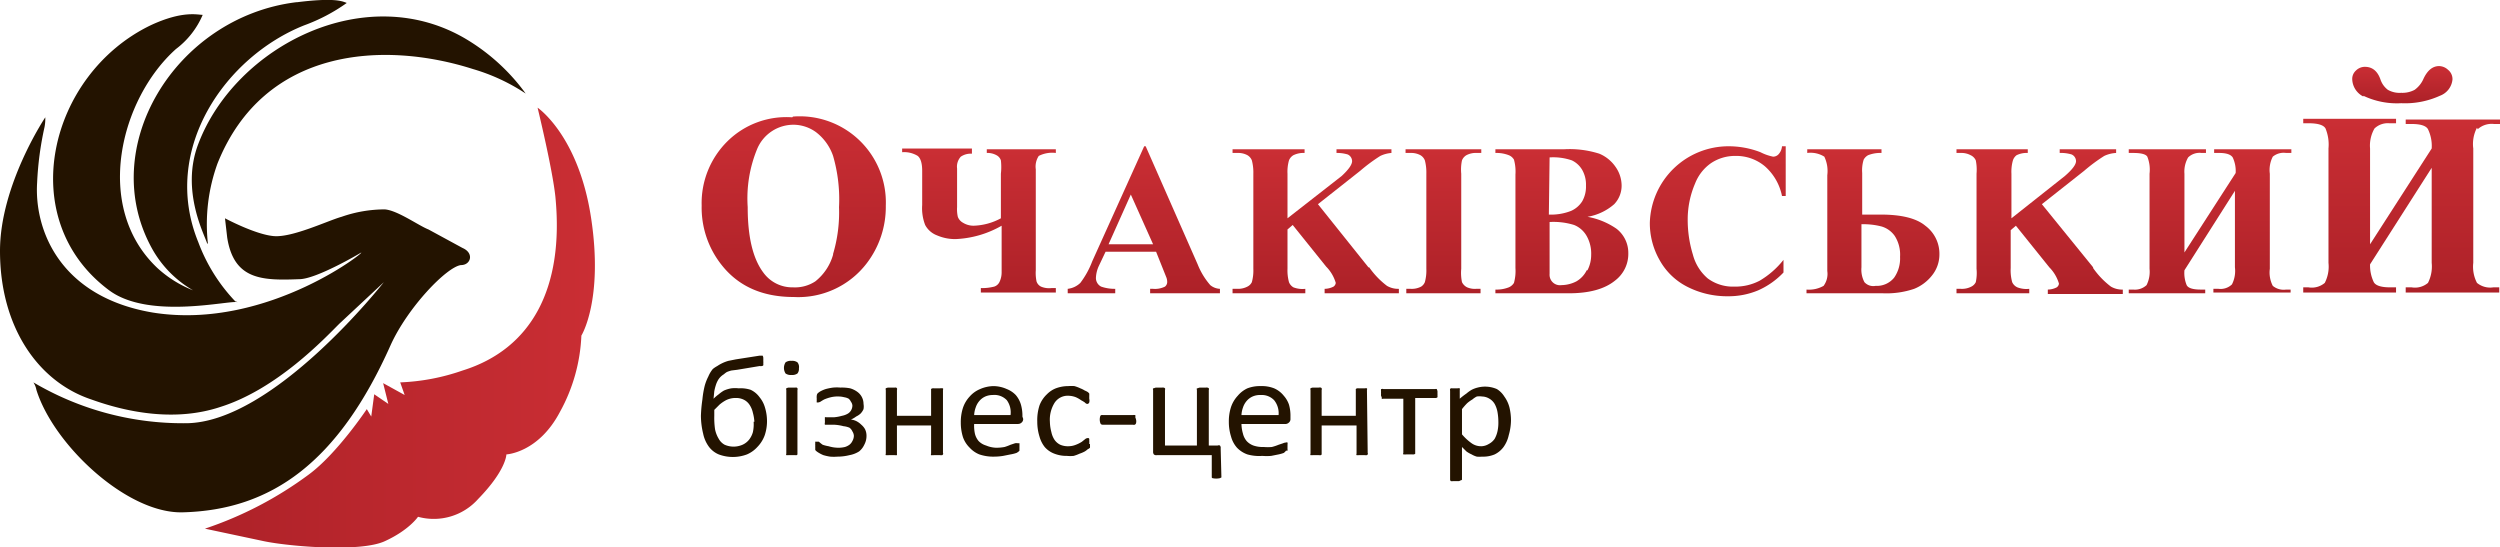
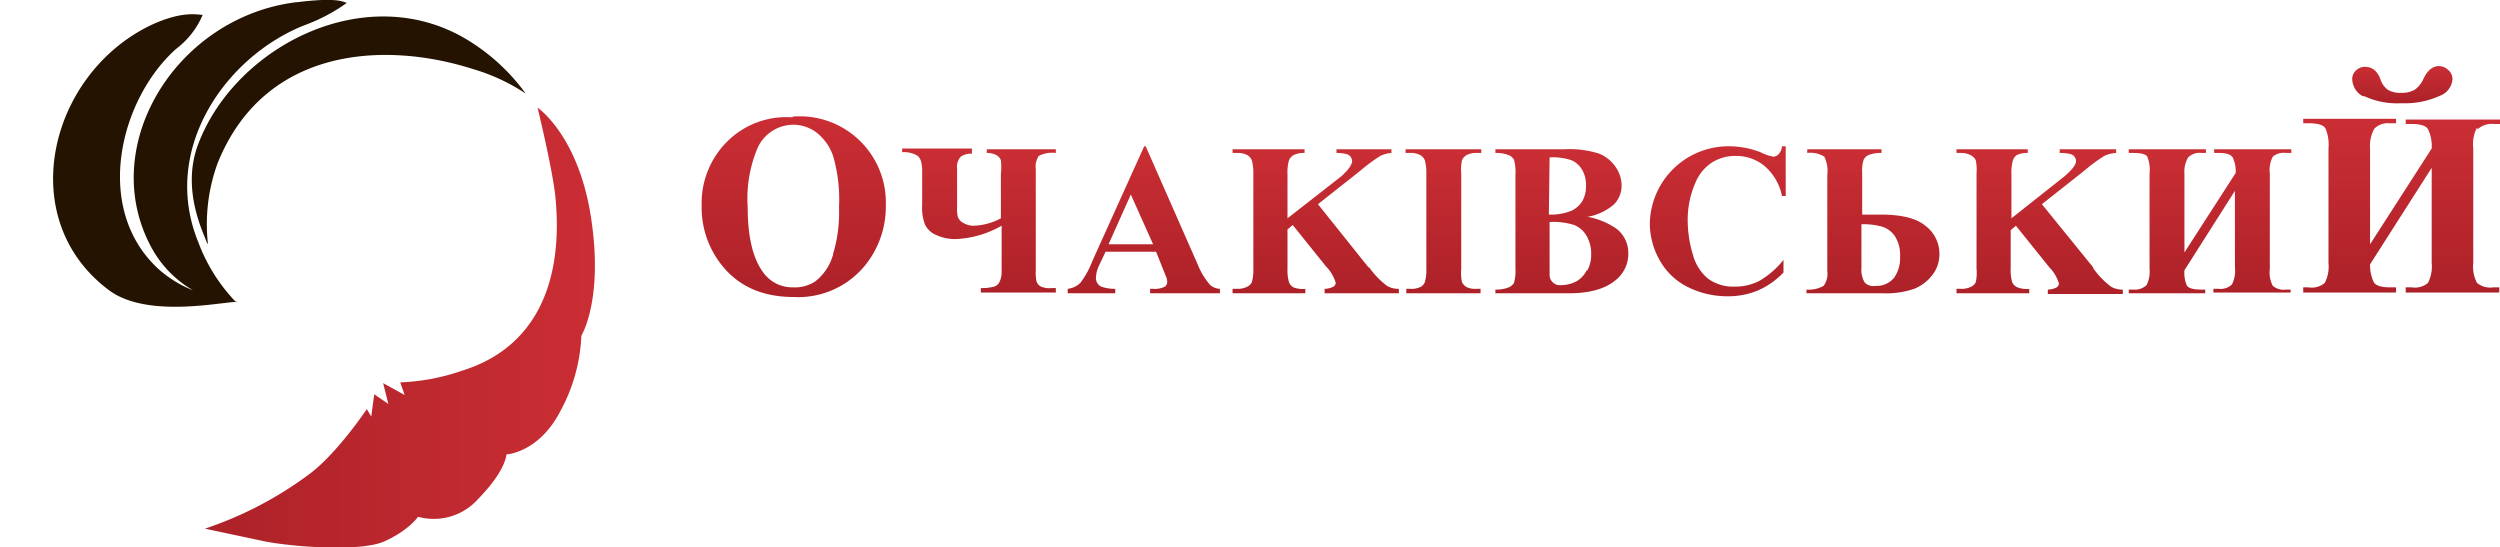
<svg xmlns="http://www.w3.org/2000/svg" xmlns:xlink="http://www.w3.org/1999/xlink" width="336.7" height="73.7" viewBox="0 0 336.7 73.7">
  <defs>
    <linearGradient id="a" x1="109.6" x2="109.6" y1="56.7" y2="32.4" gradientTransform="matrix(1 0 0 -1 -2.7 72.4)" gradientUnits="userSpaceOnUse">
      <stop offset="0" stop-color="#ca2e34" />
      <stop offset="1" stop-color="#ad2128" />
    </linearGradient>
    <linearGradient id="b" x1="134.5" x2="134.5" y1="52.3" y2="32.9" xlink:href="#a" />
    <linearGradient id="c" x1="156.7" x2="156.7" y1="52.7" y2="32.9" xlink:href="#a" />
    <linearGradient id="d" x1="179.8" x2="179.8" y1="52.3" y2="32.9" xlink:href="#a" />
    <linearGradient id="e" x1="197.1" x2="197.1" y1="52.3" y2="32.9" xlink:href="#a" />
    <linearGradient id="f" x1="213.1" x2="213.1" y1="52.3" y2="32.9" xlink:href="#a" />
    <linearGradient id="g" x1="234" x2="234" y1="52.7" y2="32.5" xlink:href="#a" />
    <linearGradient id="h" x1="254.9" x2="254.9" y1="52.3" y2="32.9" xlink:href="#a" />
    <linearGradient id="i" x1="277.4" x2="277.4" y1="52.3" y2="32.9" xlink:href="#a" />
    <linearGradient id="j" x1="300.3" x2="300.3" y1="52.3" y2="32.9" xlink:href="#a" />
    <linearGradient id="k" x1="326.2" x2="326.2" y1="63.5" y2="58.6" xlink:href="#a" />
    <linearGradient id="l" x1="326.1" x2="326.1" y1="56.3" y2="32.9" xlink:href="#a" />
    <linearGradient id="m" x1="82.8" x2="30.3" y1="28.3" y2="28.3" xlink:href="#a" />
  </defs>
  <path fill="url(#a)" d="M106.7 15.8A11.3 11.3 0 0 0 98 19a11.7 11.7 0 0 0-3.5 8.7 12.4 12.4 0 0 0 2.7 8q3.4 4.3 9.7 4.3a11.6 11.6 0 0 0 9.8-4.5 12.5 12.5 0 0 0 2.6-7.8 11.6 11.6 0 0 0-12.5-12zm5.5 18.5a7 7 0 0 1-2.4 3.6 5 5 0 0 1-3 .8 4.8 4.8 0 0 1-4-2q-2.1-2.8-2.1-8.8A17.5 17.5 0 0 1 102 20a5.3 5.3 0 0 1 4.9-3.2 5.2 5.2 0 0 1 3 1 6.8 6.8 0 0 1 2.3 3.2 21 21 0 0 1 .8 6.9 19.6 19.6 0 0 1-.8 6.3z" />
  <path fill="url(#b)" d="M132.9 20.6a2.5 2.5 0 0 1 1.3.3 1.2 1.2 0 0 1 .6.7 8.1 8.1 0 0 1 0 1.8v6a8.2 8.2 0 0 1-3.7 1 2.7 2.7 0 0 1-1.4-.4 1.5 1.5 0 0 1-.7-.8 4.6 4.6 0 0 1-.1-1.3v-5.2a2 2 0 0 1 .5-1.6 2.4 2.4 0 0 1 1.5-.4V20h-9.4v.5a3.5 3.5 0 0 1 2.1.5q.6.5.6 2v4.6a6.3 6.3 0 0 0 .4 2.7 3 3 0 0 0 1.6 1.4 6.1 6.1 0 0 0 2.5.5 13.6 13.6 0 0 0 6.2-1.8v6.3a3 3 0 0 1-.3 1.3 1.2 1.2 0 0 1-.7.6 6.6 6.6 0 0 1-1.8.2v.6h10.1v-.6h-.6a2.8 2.8 0 0 1-1.4-.2 1.2 1.2 0 0 1-.6-.7 5.6 5.6 0 0 1-.1-1.5V22.8a2.6 2.6 0 0 1 .4-1.8 4 4 0 0 1 2.3-.4v-.5h-9.3z" />
  <path fill="url(#c)" d="M161.3 35.6l-7-15.9h-.2l-7 15.5a11.5 11.5 0 0 1-1.6 2.9 2.9 2.9 0 0 1-1.7.8v.6h6.4v-.6a5.5 5.5 0 0 1-1.9-.3 1.3 1.3 0 0 1-.7-1.2 4.2 4.2 0 0 1 .4-1.6l.9-1.9h6.8l1 2.5.4 1a1.8 1.8 0 0 1 .1.6.8.8 0 0 1-.3.6 3 3 0 0 1-1.6.3h-.4v.6h9.4v-.6a2.2 2.2 0 0 1-1.3-.5 9.7 9.7 0 0 1-1.7-2.8zm-12-2.7l3-6.7 3 6.7z" />
  <path fill="url(#d)" d="M184.3 36l-6.8-8.5 5.7-4.5a22.8 22.8 0 0 1 2.7-2 4.3 4.3 0 0 1 1.5-.4v-.5H180v.5a5 5 0 0 1 1.5.2 1 1 0 0 1 .6.9q0 .7-1.4 2l-7.3 5.7v-6a5.6 5.6 0 0 1 .2-1.8 1.4 1.4 0 0 1 .6-.7 3.1 3.1 0 0 1 1.5-.3v-.5h-9.7v.5h.7a2.6 2.6 0 0 1 1.3.3 1.4 1.4 0 0 1 .6.7 6.4 6.4 0 0 1 .2 1.8v12.8a5.9 5.9 0 0 1-.2 1.8 1.3 1.3 0 0 1-.6.6 2.7 2.7 0 0 1-1.3.3h-.7v.6h9.8v-.6a3.4 3.4 0 0 1-1.6-.2 1.4 1.4 0 0 1-.6-.7 6 6 0 0 1-.2-1.8v-5.3l.7-.6 4.5 5.6a5.2 5.2 0 0 1 1.3 2.2.7.7 0 0 1-.3.5 2.7 2.7 0 0 1-1.2.3v.6h10v-.6a3 3 0 0 1-1.6-.4 11 11 0 0 1-2.4-2.5z" />
  <path fill="url(#e)" d="M189.3 20.6h.7a2.6 2.6 0 0 1 1.3.3 1.4 1.4 0 0 1 .6.7 6.4 6.4 0 0 1 .2 1.8v12.8a5.9 5.9 0 0 1-.2 1.8 1.3 1.3 0 0 1-.5.6 2.7 2.7 0 0 1-1.4.3h-.6v.6h10v-.6h-.6a2.6 2.6 0 0 1-1.2-.2 1.5 1.5 0 0 1-.7-.7 6.1 6.1 0 0 1-.1-1.8V23.4a5.9 5.9 0 0 1 .1-1.8 1.4 1.4 0 0 1 .6-.7 2.7 2.7 0 0 1 1.4-.3h.6v-.5h-10.2z" />
  <path fill="url(#f)" d="M217.7 30.8a9.9 9.9 0 0 0-3.9-1.6 7.3 7.3 0 0 0 3.6-1.7 3.6 3.6 0 0 0 1-2.5 4.4 4.4 0 0 0-.8-2.5 5 5 0 0 0-2.2-1.8 13.2 13.2 0 0 0-4.7-.6h-9.3v.5a4.6 4.6 0 0 1 1.8.3 1.4 1.4 0 0 1 .7.6 6 6 0 0 1 .2 2v12.6a6 6 0 0 1-.2 2 1.5 1.5 0 0 1-.7.6 4.5 4.5 0 0 1-1.8.3v.5h9.9q4.1 0 6.2-1.7a4.5 4.5 0 0 0 1.8-3.7 4.1 4.1 0 0 0-1.6-3.3zm-9-9.6a7.7 7.7 0 0 1 3 .4 3.2 3.2 0 0 1 1.4 1.3 4 4 0 0 1 .5 2.1 4 4 0 0 1-.5 2.1 3.4 3.4 0 0 1-1.5 1.3 7.4 7.4 0 0 1-3 .5zm5 15.2a3.5 3.5 0 0 1-1.4 1.5 4.5 4.5 0 0 1-2 .5 1.4 1.4 0 0 1-1.6-1.5v-7a9.4 9.4 0 0 1 3.3.4 3.4 3.4 0 0 1 1.7 1.5 4.8 4.8 0 0 1 .6 2.5 4.5 4.5 0 0 1-.5 2.1z" />
  <path fill="url(#g)" d="M239.6 20.7a1 1 0 0 1-.8.4 6.6 6.6 0 0 1-1.7-.6 11.9 11.9 0 0 0-4.3-.8A10.6 10.6 0 0 0 222.2 30a10 10 0 0 0 1.3 5 8.8 8.8 0 0 0 3.7 3.6 11.8 11.8 0 0 0 5.5 1.3 10.3 10.3 0 0 0 4.1-.8 10.6 10.6 0 0 0 3.4-2.4V35a11.6 11.6 0 0 1-3.2 2.8 7 7 0 0 1-3.4.8 5.7 5.7 0 0 1-3.6-1.1 6.3 6.3 0 0 1-2-3.2 16 16 0 0 1-.7-4.8 12.3 12.3 0 0 1 1-4.8 6 6 0 0 1 2.1-2.7 5.8 5.8 0 0 1 3.3-1 6 6 0 0 1 4 1.4 7.2 7.2 0 0 1 2.3 4h.5v-6.7h-.5a1.8 1.8 0 0 1-.4 1z" />
  <path fill="url(#h)" d="M259.3 30.4q-1.8-1.5-6-1.5h-2.5v-5.6a4.8 4.8 0 0 1 .2-1.8 1.5 1.5 0 0 1 .6-.6 4.5 4.5 0 0 1 1.8-.3v-.5h-10v.5a3.5 3.5 0 0 1 2.3.5 4.5 4.5 0 0 1 .4 2.5v12.9a2.7 2.7 0 0 1-.5 2 4 4 0 0 1-2.3.5v.5h10.3a11.6 11.6 0 0 0 4.2-.6 5.8 5.8 0 0 0 2.4-1.8 4.5 4.5 0 0 0 1-2.8 4.7 4.7 0 0 0-1.9-3.9zm-4.2 7a3 3 0 0 1-2.5 1.1 1.6 1.6 0 0 1-1.5-.5 3.6 3.6 0 0 1-.4-2v-5.8a9.8 9.8 0 0 1 2.7.3 3.3 3.3 0 0 1 1.8 1.3 4.7 4.7 0 0 1 .7 2.8 4.5 4.5 0 0 1-.8 2.8z" />
  <path fill="url(#i)" d="M281.9 36l-6.9-8.5 5.7-4.5a22.8 22.8 0 0 1 2.7-2 4.3 4.3 0 0 1 1.6-.4v-.5h-7.6v.5a5 5 0 0 1 1.6.2 1 1 0 0 1 .6.9q0 .7-1.5 2l-7.2 5.7v-6a5.6 5.6 0 0 1 .2-1.8 1.4 1.4 0 0 1 .5-.7 3.1 3.1 0 0 1 1.5-.3v-.5h-9.6v.5h.6a2.6 2.6 0 0 1 1.3.3 1.4 1.4 0 0 1 .7.7 6.4 6.4 0 0 1 .1 1.8v12.8a5.9 5.9 0 0 1-.1 1.8 1.3 1.3 0 0 1-.6.6 2.7 2.7 0 0 1-1.4.3h-.6v.6h9.8v-.6a3.4 3.4 0 0 1-1.6-.2 1.4 1.4 0 0 1-.7-.7 6 6 0 0 1-.2-1.9V31l.7-.6 4.5 5.6a5.2 5.2 0 0 1 1.3 2.2.7.7 0 0 1-.3.5 2.7 2.7 0 0 1-1.2.3v.6h10.1v-.6a3 3 0 0 1-1.6-.4 11 11 0 0 1-2.4-2.5z" />
  <path fill="url(#j)" d="M298.2 20.6h.7q1.4 0 1.8.6a4.3 4.3 0 0 1 .4 2.1L294.2 34V23.4a3.8 3.8 0 0 1 .5-2.2 2.2 2.2 0 0 1 1.8-.6h.6v-.5h-10.4v.5h.6q1.6 0 1.9.5a4.7 4.7 0 0 1 .3 2.3v12.8a4 4 0 0 1-.4 2.2 2.3 2.3 0 0 1-1.8.6h-.6v.5H297V39h-.6q-1.6 0-1.9-.6a4.3 4.3 0 0 1-.3-2l6.8-10.7V36a4 4 0 0 1-.4 2.3 2.2 2.2 0 0 1-1.8.6h-.7v.5h10.4V39h-.6a2.3 2.3 0 0 1-1.8-.5 3.9 3.9 0 0 1-.4-2.3V23.4a3.9 3.9 0 0 1 .4-2.3 2.3 2.3 0 0 1 1.8-.5h.7v-.5h-10.4z" />
  <path fill="url(#k)" d="M318.3 12.9a10.5 10.5 0 0 0 5.1 1 11.3 11.3 0 0 0 5.2-1 2.6 2.6 0 0 0 1.7-2.2 1.6 1.6 0 0 0-.6-1.3 1.8 1.8 0 0 0-1.2-.5q-1.3 0-2.1 1.7a3.6 3.6 0 0 1-1.2 1.5 3.5 3.5 0 0 1-1.8.4 3.2 3.2 0 0 1-1.8-.4 2.9 2.9 0 0 1-1-1.4Q320 9 318.5 9a1.7 1.7 0 0 0-1.2.5 1.5 1.5 0 0 0-.5 1.2 2.7 2.7 0 0 0 1.5 2.3z" />
  <path fill="url(#l)" d="M333.7 17.4a2.8 2.8 0 0 1 2.2-.7h.8v-.6H324v.6h.8q1.8 0 2.2.7a5.2 5.2 0 0 1 .5 2.6l-8.3 12.9V20a4.6 4.6 0 0 1 .6-2.7 2.6 2.6 0 0 1 2-.7h.9v-.6h-12.5v.6h.7q1.9 0 2.3.7a5.7 5.7 0 0 1 .4 2.7v15.4a4.8 4.8 0 0 1-.5 2.7 2.7 2.7 0 0 1-2.2.6h-.7v.7h12.5v-.7h-.8q-1.8 0-2.2-.7a5.2 5.2 0 0 1-.5-2.4l8.3-13v12.8a4.9 4.9 0 0 1-.5 2.7 2.7 2.7 0 0 1-2.2.6h-.8v.7h12.6v-.7h-.8a2.8 2.8 0 0 1-2.2-.6 4.7 4.7 0 0 1-.5-2.7V20a4.7 4.7 0 0 1 .5-2.8z" />
-   <path fill="#231300" d="M103.3 56.6a6 6 0 0 1-.3 2 4.4 4.4 0 0 1-1 1.6 4 4 0 0 1-1.4 1 5.4 5.4 0 0 1-3.8 0 3.2 3.2 0 0 1-1.3-1 4.5 4.5 0 0 1-.8-1.8 10.3 10.3 0 0 1-.3-2.4 18.8 18.8 0 0 1 .2-2.2 12.6 12.6 0 0 1 .3-1.8 6.5 6.5 0 0 1 .5-1.3 4 4 0 0 1 .6-1 3.5 3.5 0 0 1 .6-.4 5 5 0 0 1 .7-.4 5.2 5.2 0 0 1 .8-.3l1-.2 3.2-.5h.3a.2.2 0 0 1 .1 0 .5.5 0 0 1 .1.3 4 4 0 0 1 0 .4 2.3 2.3 0 0 1 0 .4.6.6 0 0 1 0 .2.3.3 0 0 1-.2.1 1 1 0 0 1-.3 0l-3 .5-.8.1a5 5 0 0 0-.6.2 2.7 2.7 0 0 0-.4.3 2.4 2.4 0 0 0-.4.3 2.3 2.3 0 0 0-.4.5 3.4 3.4 0 0 0-.3.7 6.6 6.6 0 0 0-.2.8l-.1 1a5.9 5.9 0 0 1 .7-.6 4.6 4.6 0 0 1 .7-.5 4.2 4.2 0 0 1 1-.3 4.5 4.5 0 0 1 1 0 4.3 4.3 0 0 1 1.6.2 3.1 3.1 0 0 1 1.2 1 3.8 3.8 0 0 1 .7 1.3 6.3 6.3 0 0 1 .3 1.9zm-1.7.2a5.7 5.7 0 0 0-.2-1.2 3.1 3.1 0 0 0-.4-1 2 2 0 0 0-.7-.7 2.3 2.3 0 0 0-1.2-.3 2.8 2.8 0 0 0-1.5.4 4.8 4.8 0 0 0-.7.5l-.7.7v.8a10.8 10.8 0 0 0 .1 1.8 3.9 3.9 0 0 0 .5 1.3 2 2 0 0 0 .8.8 3 3 0 0 0 2.4 0 2.4 2.4 0 0 0 .9-.7 3 3 0 0 0 .5-1 5.1 5.1 0 0 0 .1-1.4zM107.6 49.6a1 1 0 0 1-.2.7 1.2 1.2 0 0 1-.8.2 1.2 1.2 0 0 1-.8-.2 1.4 1.4 0 0 1 0-1.5 1.2 1.2 0 0 1 .8-.2 1.2 1.2 0 0 1 .8.2 1 1 0 0 1 .2.8zm-.2 11.5a.2.2 0 0 1 0 .1.3.3 0 0 1-.1.1 1 1 0 0 1-.2 0h-.9a1 1 0 0 1-.2 0 .3.3 0 0 1-.1 0 .2.2 0 0 1 0-.2v-8.6a.2.2 0 0 1 0-.2 1 1 0 0 1 .3-.1h.9a1 1 0 0 1 .2 0 .3.3 0 0 1 .1.1.2.2 0 0 1 0 .2zM116.7 58.7a2.5 2.5 0 0 1-.3 1.2 2.5 2.5 0 0 1-.7.9 3.6 3.6 0 0 1-1.3.5 6.6 6.6 0 0 1-1.6.2 6.3 6.3 0 0 1-1 0 6.6 6.6 0 0 1-.9-.2 3.8 3.8 0 0 1-.6-.3 2.1 2.1 0 0 1-.3-.2.8.8 0 0 1-.2-.2.5.5 0 0 1 0-.1 2 2 0 0 1 0-.2 2.5 2.5 0 0 1 0-.3 1.4 1.4 0 0 1 0-.3.8.8 0 0 1 0-.2.2.2 0 0 1 .2 0 .6.6 0 0 1 .3 0 4.5 4.5 0 0 0 .5.4 5 5 0 0 0 .8.2 4.6 4.6 0 0 0 1.2.2 3.7 3.7 0 0 0 1-.1 2 2 0 0 0 .6-.3 1.4 1.4 0 0 0 .4-.5 1.5 1.5 0 0 0 .2-.7 1.2 1.2 0 0 0-.2-.6 1.2 1.2 0 0 0-.4-.5 2.8 2.8 0 0 0-.8-.2 6 6 0 0 0-1.3-.2h-1a.3.3 0 0 1-.1 0 .3.3 0 0 1-.1 0 .5.5 0 0 1 0-.3 2.3 2.3 0 0 1 0-.2 1.6 1.6 0 0 1 0-.3.5.5 0 0 1 0-.2.3.3 0 0 1 .2 0h1a5.4 5.4 0 0 0 1.1-.2 2.4 2.4 0 0 0 .8-.3 1.2 1.2 0 0 0 .4-.4 1.3 1.3 0 0 0 .2-.7 1 1 0 0 0-.2-.5 1.2 1.2 0 0 0-.3-.4 1.8 1.8 0 0 0-.6-.2 3.1 3.1 0 0 0-.7-.1 4 4 0 0 0-1.1.1 5.7 5.7 0 0 0-.9.3 6.3 6.3 0 0 0-.5.3.8.8 0 0 1-.3.1h-.1a.2.2 0 0 1-.1 0 .5.5 0 0 1 0-.2 2 2 0 0 1 0-.3 1.7 1.7 0 0 1 0-.4.6.6 0 0 1 .1-.3 1.9 1.9 0 0 1 .4-.3 4.2 4.2 0 0 1 .7-.3 7.7 7.7 0 0 1 1-.2 5.8 5.8 0 0 1 1 0 5.7 5.7 0 0 1 1.3.1 3.1 3.1 0 0 1 1 .5 2 2 0 0 1 .8 1.6 2 2 0 0 1 0 .7 2 2 0 0 1-.4.6 2.4 2.4 0 0 1-.6.4 2.8 2.8 0 0 1-.7.4 2.4 2.4 0 0 1 .7.2 2.6 2.6 0 0 1 .7.5 2.2 2.2 0 0 1 .5.6 2 2 0 0 1 .2.9zM127 61a.2.2 0 0 1 0 .2.3.3 0 0 1-.1.1 1 1 0 0 1-.3 0h-.8a1 1 0 0 1-.2 0 .3.3 0 0 1-.2 0 .2.2 0 0 1 0-.2v-3.8h-4.6v3.8a.2.2 0 0 1 0 .1.3.3 0 0 1 0 .1 1 1 0 0 1-.3 0h-.8a1 1 0 0 1-.3 0 .3.3 0 0 1-.1 0 .2.2 0 0 1 0-.2v-8.6a.2.2 0 0 1 0-.2.8.8 0 0 1 .4-.1h.8a.8.8 0 0 1 .2 0 .3.3 0 0 1 .1.1.2.2 0 0 1 0 .2V56h4.6v-3.5a.2.2 0 0 1 0-.1.3.3 0 0 1 .2-.1.8.8 0 0 1 .2 0h.8a.8.8 0 0 1 .3 0 .3.3 0 0 1 .1 0 .2.2 0 0 1 0 .2zM137.8 56.4a.6.6 0 0 1-.2.5.7.7 0 0 1-.5.2h-5.9a5 5 0 0 0 .1 1.3 2.4 2.4 0 0 0 .5 1 2.3 2.3 0 0 0 1 .6 3.8 3.8 0 0 0 1.3.3 5.9 5.9 0 0 0 1.2-.1 7 7 0 0 0 .8-.3l.6-.2a1 1 0 0 1 .4 0 .2.2 0 0 1 .1 0 .2.2 0 0 1 .1 0 .7.7 0 0 1 0 .2 2.4 2.4 0 0 1 0 .3 2 2 0 0 1 0 .2v.2a.4.4 0 0 1 0 .1l-.1.1a1.5 1.5 0 0 1-.3.2 4.9 4.9 0 0 1-.8.2l-1 .2a7.6 7.6 0 0 1-1.2.1 5.8 5.8 0 0 1-2-.3 3.6 3.6 0 0 1-1.3-.9 3.7 3.7 0 0 1-.9-1.4 6.5 6.5 0 0 1-.3-2 6.2 6.2 0 0 1 .3-2 4.2 4.2 0 0 1 .9-1.5 3.8 3.8 0 0 1 1.4-1 4.7 4.7 0 0 1 1.8-.4 4.5 4.5 0 0 1 1.8.4 3.4 3.4 0 0 1 1.2.8 3.5 3.5 0 0 1 .7 1.3 5.4 5.4 0 0 1 .2 1.6zm-1.7-.5a2.8 2.8 0 0 0-.5-2 2.3 2.3 0 0 0-1.9-.7 2.5 2.5 0 0 0-1 .2 2.3 2.3 0 0 0-.8.6 2.6 2.6 0 0 0-.5.9 3.4 3.4 0 0 0-.2 1zM146.8 59.8v.2a1 1 0 0 1 0 .2.7.7 0 0 1 0 .1 1 1 0 0 1-.3.2 2.5 2.5 0 0 1-.4.3 4.2 4.2 0 0 1-.7.3 5.3 5.3 0 0 1-.8.3 4.7 4.7 0 0 1-.9 0 4.5 4.5 0 0 1-1.7-.3 3.2 3.2 0 0 1-1.3-.9 4 4 0 0 1-.7-1.4 6.7 6.7 0 0 1-.3-2 6.5 6.5 0 0 1 .3-2.2 4 4 0 0 1 1-1.5 3.5 3.5 0 0 1 1.2-.8 4.8 4.8 0 0 1 1.7-.3 4.5 4.5 0 0 1 .8 0 4.8 4.8 0 0 1 .8.3 3.4 3.4 0 0 1 .6.3 2.4 2.4 0 0 1 .4.2 1.3 1.3 0 0 1 .2.2.7.7 0 0 1 0 .2 1 1 0 0 1 0 .2v.3a1 1 0 0 1 0 .5.3.3 0 0 1-.3.2.6.6 0 0 1-.3-.2 5.5 5.5 0 0 0-.5-.3 3.9 3.9 0 0 0-.7-.4 2.9 2.9 0 0 0-1-.2 2.1 2.1 0 0 0-1.9 1 4.3 4.3 0 0 0-.6 2.5 5.8 5.8 0 0 0 .2 1.4 3 3 0 0 0 .4 1 2 2 0 0 0 .8.7 2.6 2.6 0 0 0 1.1.2 2.7 2.7 0 0 0 1-.2 4.3 4.3 0 0 0 .8-.4l.5-.4a.6.6 0 0 1 .3-.1.2.2 0 0 1 .1 0 .3.3 0 0 1 .1.1 1 1 0 0 1 0 .2 3.1 3.1 0 0 1 0 .5zM153 56.5a1 1 0 0 1 0 .5.3.3 0 0 1-.4.2h-4.1a.3.3 0 0 1-.3-.2 1.5 1.5 0 0 1 0-1 .3.3 0 0 1 .3-.1h4.1a.4.4 0 0 1 .2 0 .2.2 0 0 1 .1 0 .7.7 0 0 1 0 .3 1.6 1.6 0 0 1 .1.3zM164.5 64.3l-.2.1a2.3 2.3 0 0 1-1 0 .2.2 0 0 1-.1-.1v-3h-7.4a.5.5 0 0 1-.4-.1.6.6 0 0 1-.1-.4v-8.3a.2.2 0 0 1 0-.2.3.3 0 0 1 .1 0 .8.8 0 0 1 .3-.1h.8a.8.8 0 0 1 .2 0 .3.3 0 0 1 .2.1.2.2 0 0 1 0 .2V60h4.3v-7.5a.2.2 0 0 1 0-.2.3.3 0 0 1 .1 0 .8.8 0 0 1 .3-.1h.8a.8.8 0 0 1 .2 0 .3.3 0 0 1 .2.1.2.2 0 0 1 0 .2V60h1.2a.4.4 0 0 1 .3 0 .5.5 0 0 1 .1.4zM173.8 56.4a.6.6 0 0 1-.2.5.7.7 0 0 1-.4.2h-6a5 5 0 0 0 .2 1.3 2.4 2.4 0 0 0 .5 1 2.3 2.3 0 0 0 .9.6 3.8 3.8 0 0 0 1.4.2 5.9 5.9 0 0 0 1.1 0 7 7 0 0 0 .9-.3l.6-.2a1 1 0 0 1 .4-.1.2.2 0 0 1 .2 0 .7.7 0 0 1 0 .3 2.4 2.4 0 0 1 0 .3 2 2 0 0 1 0 .2v.1a.4.4 0 0 1 0 .2h-.2a1.5 1.5 0 0 1-.3.3 4.9 4.9 0 0 1-.7.2l-1 .2a7.6 7.6 0 0 1-1.2 0 5.8 5.8 0 0 1-2-.2 3.6 3.6 0 0 1-1.4-.9 3.7 3.7 0 0 1-.8-1.5 6.5 6.5 0 0 1-.3-2 6.2 6.2 0 0 1 .3-2 4.2 4.2 0 0 1 .9-1.5 3.8 3.8 0 0 1 1.3-1 4.7 4.7 0 0 1 1.8-.3 4.5 4.5 0 0 1 1.8.3 3.4 3.4 0 0 1 1.3 1 3.5 3.5 0 0 1 .7 1.2 5.4 5.4 0 0 1 .2 1.6zm-1.6-.5a2.8 2.8 0 0 0-.6-2 2.3 2.3 0 0 0-1.8-.7 2.5 2.5 0 0 0-1.1.2 2.3 2.3 0 0 0-.8.6 2.6 2.6 0 0 0-.5.9 3.4 3.4 0 0 0-.2 1zM184.2 61a.2.2 0 0 1 0 .2.3.3 0 0 1-.1.1 1 1 0 0 1-.3 0h-.8a1 1 0 0 1-.3 0 .2.2 0 0 1 0-.2v-3.8H178v3.8a.2.2 0 0 1 0 .1.3.3 0 0 1-.1.1 1 1 0 0 1-.3 0h-.8a1 1 0 0 1-.2 0 .3.3 0 0 1-.1 0 .2.2 0 0 1 0-.2v-8.6a.2.2 0 0 1 0-.2.8.8 0 0 1 .3-.1h.8a.8.8 0 0 1 .3 0 .3.3 0 0 1 .1.1.2.2 0 0 1 0 .2V56h4.6v-3.5a.2.2 0 0 1 0-.1.3.3 0 0 1 .2-.1.8.8 0 0 1 .2 0h.8a.8.8 0 0 1 .3 0 .2.2 0 0 1 0 .2zM193.6 53a2.3 2.3 0 0 1 0 .3.7.7 0 0 1 0 .2.4.4 0 0 1-.2.1.3.3 0 0 1-.1 0h-2.7V61a.2.2 0 0 1 0 .1.3.3 0 0 1-.2.1 1 1 0 0 1-.2 0h-.8a1 1 0 0 1-.3 0 .3.3 0 0 1-.1 0 .2.2 0 0 1 0-.2v-7.3h-2.7a.3.3 0 0 1-.2 0 .3.3 0 0 1 0-.2 1 1 0 0 1-.1-.2 1.9 1.9 0 0 1 0-.3 1.7 1.7 0 0 1 0-.3.9.9 0 0 1 0-.3.4.4 0 0 1 .1 0 .2.2 0 0 1 .2 0h7a.3.3 0 0 1 .2 0 1 1 0 0 1 .1.3 1.8 1.8 0 0 1 0 .2zM203.5 56.6a7.4 7.4 0 0 1-.3 2 4.3 4.3 0 0 1-.7 1.6 3.3 3.3 0 0 1-1.2 1 4 4 0 0 1-1.7.3 3.4 3.4 0 0 1-.7 0 2.9 2.9 0 0 1-.7-.3 3.9 3.9 0 0 1-.7-.4l-.6-.6v4.3a.2.2 0 0 1 0 .1.3.3 0 0 1-.2.1 1 1 0 0 1-.2.1h-.8a1 1 0 0 1-.3 0 .3.3 0 0 1-.1-.2v-12a.3.3 0 0 1 0-.2.2.2 0 0 1 .1-.1.8.8 0 0 1 .2 0h.7a.8.8 0 0 1 .3 0 .3.3 0 0 1 0 .2v1.2a9.4 9.4 0 0 1 .9-.7 4.8 4.8 0 0 1 .7-.5 3.7 3.7 0 0 1 .8-.3 4 4 0 0 1 2.6.2 3.1 3.1 0 0 1 1 1 4.3 4.3 0 0 1 .7 1.5 7.6 7.6 0 0 1 .2 1.8zm-1.7.2a7.6 7.6 0 0 0-.1-1.2 3.6 3.6 0 0 0-.4-1.2 2 2 0 0 0-.7-.7 2 2 0 0 0-1-.3 2.3 2.3 0 0 0-.7 0 2.7 2.7 0 0 0-.6.4 4.5 4.5 0 0 0-.7.5 8.1 8.1 0 0 0-.7.8v3.4a7 7 0 0 0 1.3 1.2 2.2 2.2 0 0 0 1.3.4 2 2 0 0 0 1-.3 2.2 2.2 0 0 0 .8-.7 3.7 3.7 0 0 0 .4-1.1 5.5 5.5 0 0 0 .1-1.2zM62.3 33.4l-4.6-2.5c-1.3-.5-4.2-2.6-5.9-2.7a17.7 17.7 0 0 0-5.8 1c-1.8.5-6.6 2.8-9.1 2.6s-6.6-2.4-6.6-2.4l.3 2.6c.9 5.7 4.7 5.8 9.7 5.6 2.3 0 8.2-3.5 8.2-3.5 1.8-1.1-12.2 10.5-27.9 8C8.1 40 4.6 31 5 24.6A43.1 43.1 0 0 1 6 17.1a6.2 6.2 0 0 0 .1-1.3S0 24.9 0 33.8c0 10.2 5.1 17.6 12.3 20 5 1.8 11.4 3 17.4 1 7.6-2.4 14-9.2 16-11.2l6-5.6S36.8 57 25 57a39.6 39.6 0 0 1-20.5-5.5 2.7 2.7 0 0 1 .4 1C7.2 59.9 17.1 69.2 24.6 69c12-.3 21-6.8 28-22.5 2.3-5.1 7.6-10.6 9.5-10.8 1.3 0 1.8-1.6.2-2.3z" />
  <path fill="#231300" d="M28 32.8A24 24 0 0 1 29.3 22C35.6 6.3 51.8 5.5 63.7 9.3a26 26 0 0 1 7.1 3.3A27 27 0 0 0 63 5.4c-13.6-8.3-31.3.8-36.3 14-2.4 6.3.9 12.3 1.2 13.4z" />
  <path fill="#231300" d="M39.9.3C23.6 2.3 12.8 20 20.6 33.7a14.8 14.8 0 0 0 5.4 5.4 15.5 15.5 0 0 1-4.8-3c-8.7-8.2-5-22.8 2.5-29.5A11.3 11.3 0 0 0 27.3 2c-.7 0-2.7-.6-7 1.4C6.6 10 1.8 29.5 14.7 39.1c5.4 4 16.2 1.3 17.3 1.6a1 1 0 0 0-.3-.1 23.4 23.4 0 0 1-5-8c-5.1-12.5 3.7-25 14.3-29.2a24 24 0 0 0 5.7-3C46 .1 44.8-.3 40 .3z" />
  <path fill="url(#m)" d="M72.4 14.5s2 8.2 2.4 12C76 38.8 71.6 47 62.3 49.9a28.8 28.8 0 0 1-8.4 1.6l.6 1.7-2.9-1.6.7 2.8-1.9-1.3-.4 3-.6-1s-4 6-7.8 8.8a50.1 50.1 0 0 1-14 7.3l8 1.7c3.4.7 12.9 1.5 16.2 0s4.5-3.3 4.5-3.3a8 8 0 0 0 8.1-2.4c3.8-3.9 3.8-6 3.8-6s4.3-.2 7.2-5.7a23.2 23.2 0 0 0 2.9-10.3s3-4.8 1.3-15.9-7.2-14.8-7.2-14.8z" />
</svg>